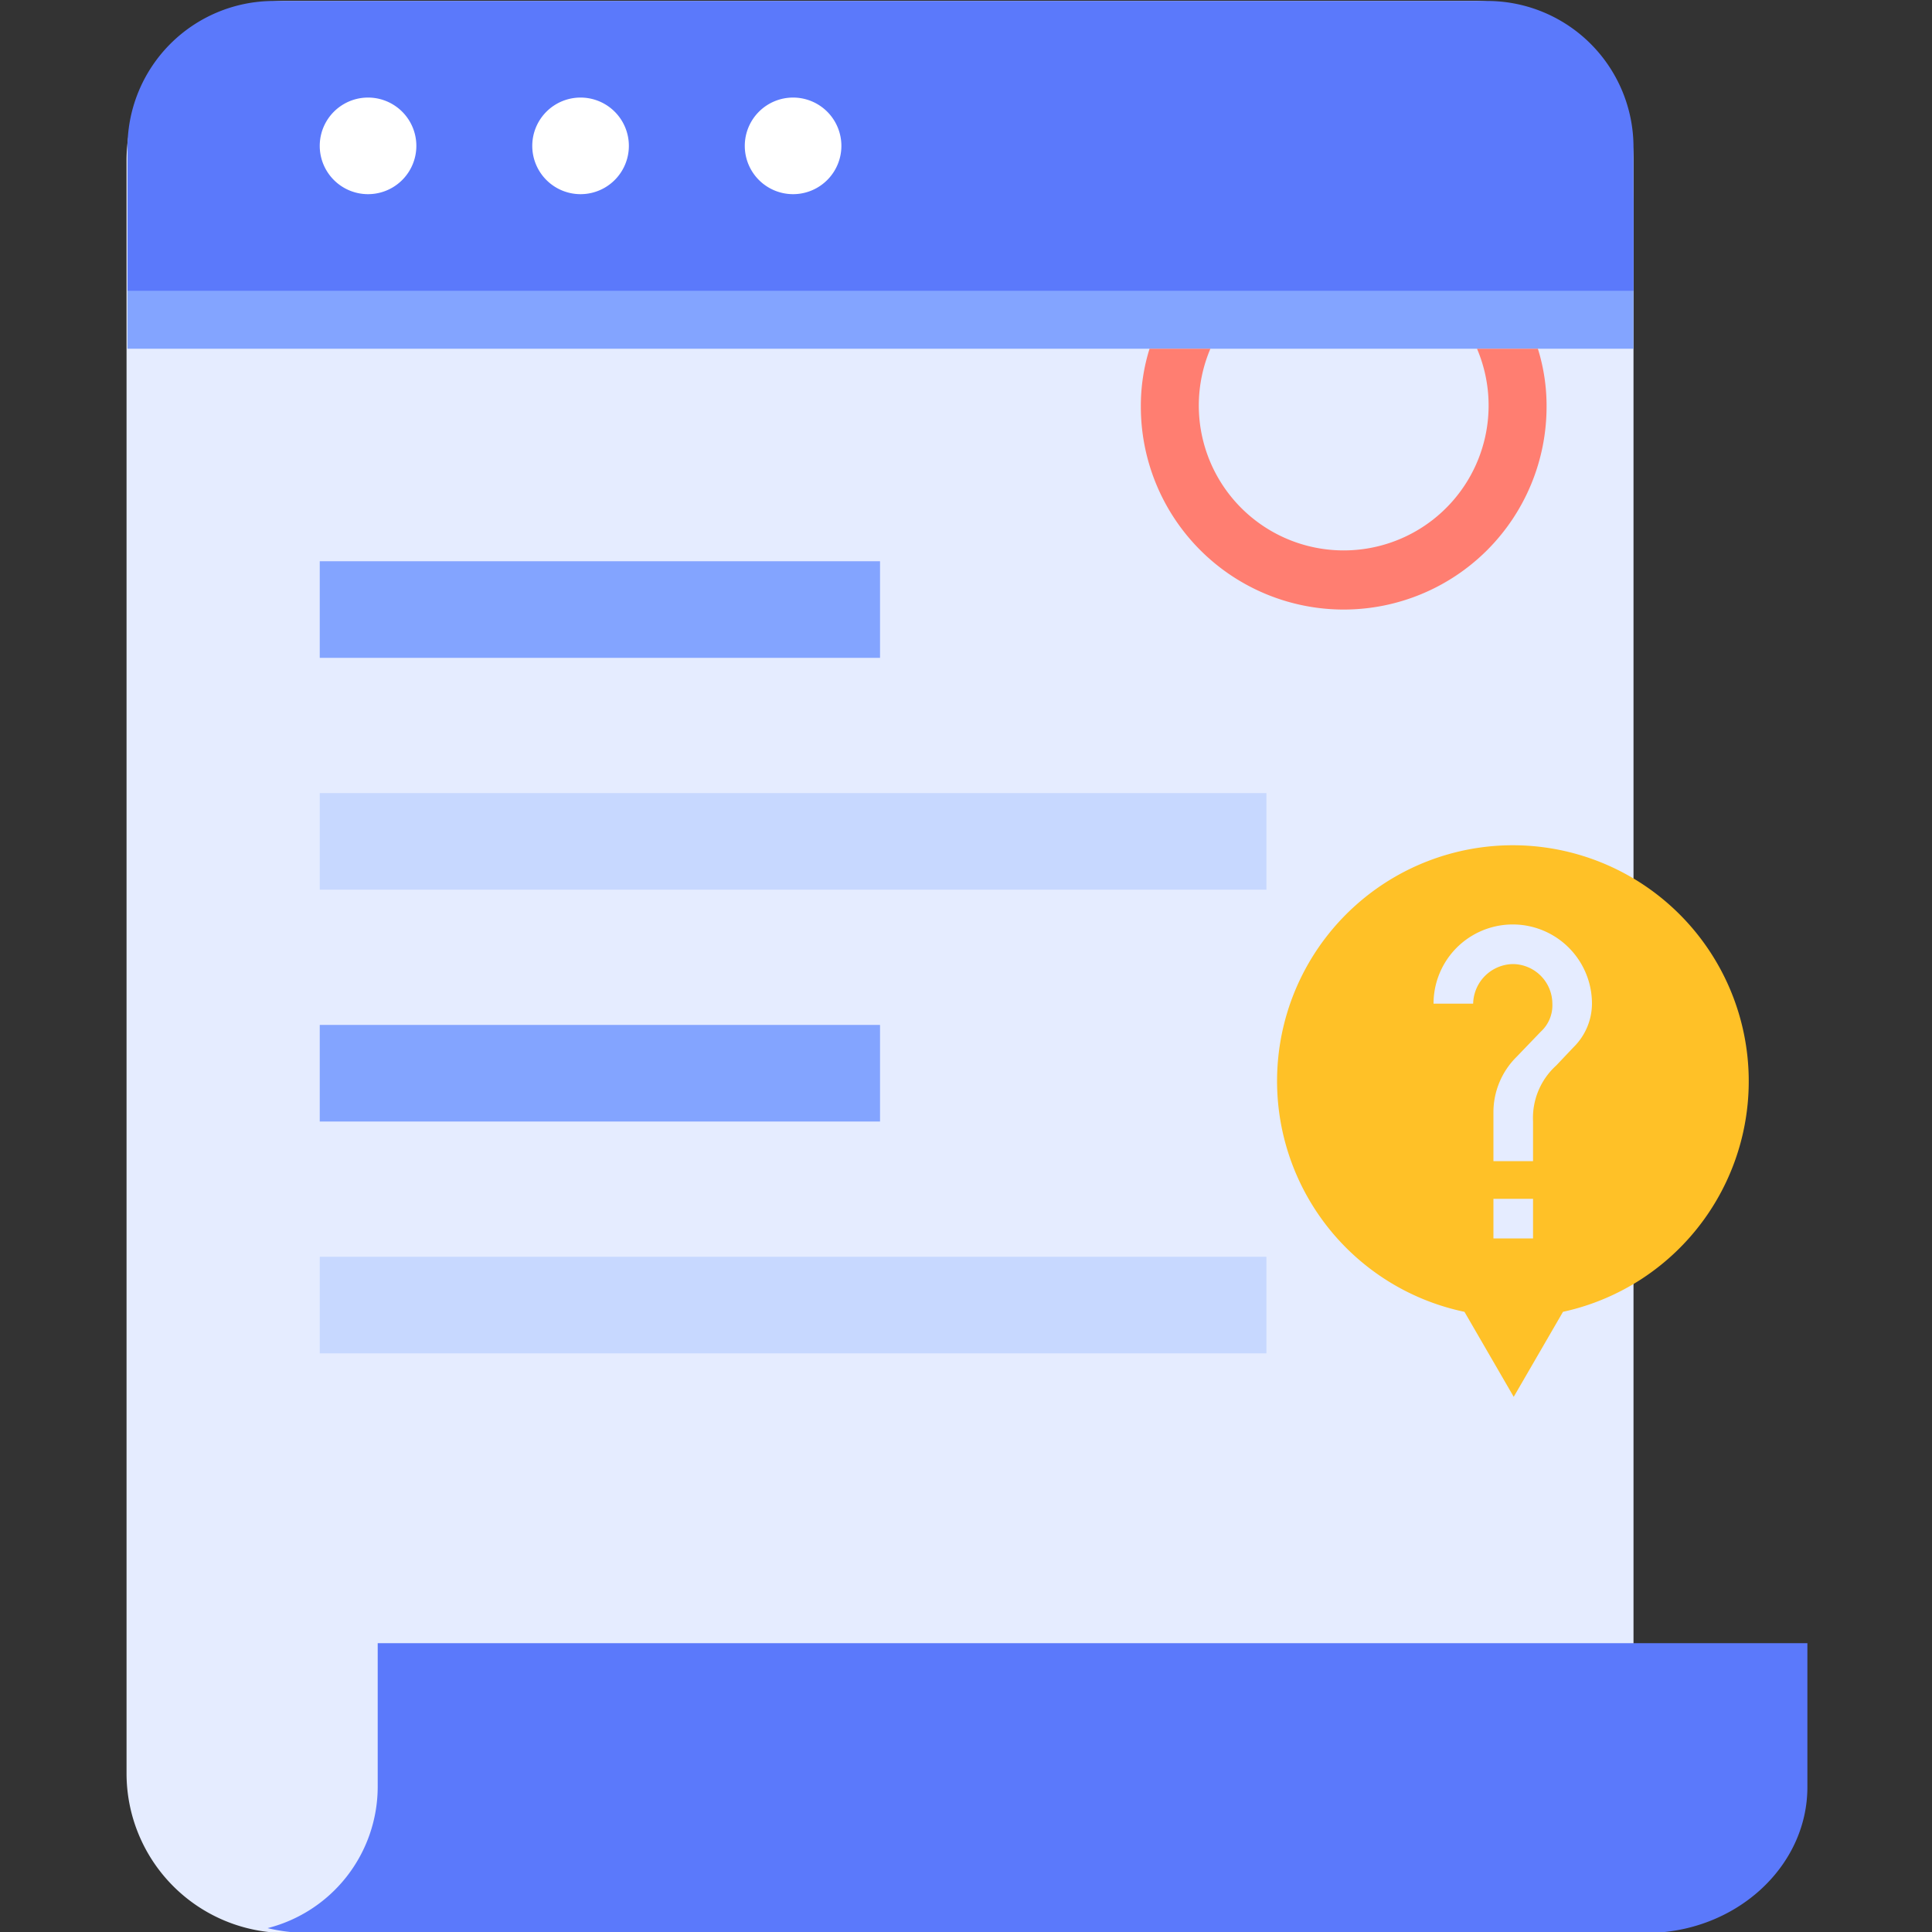
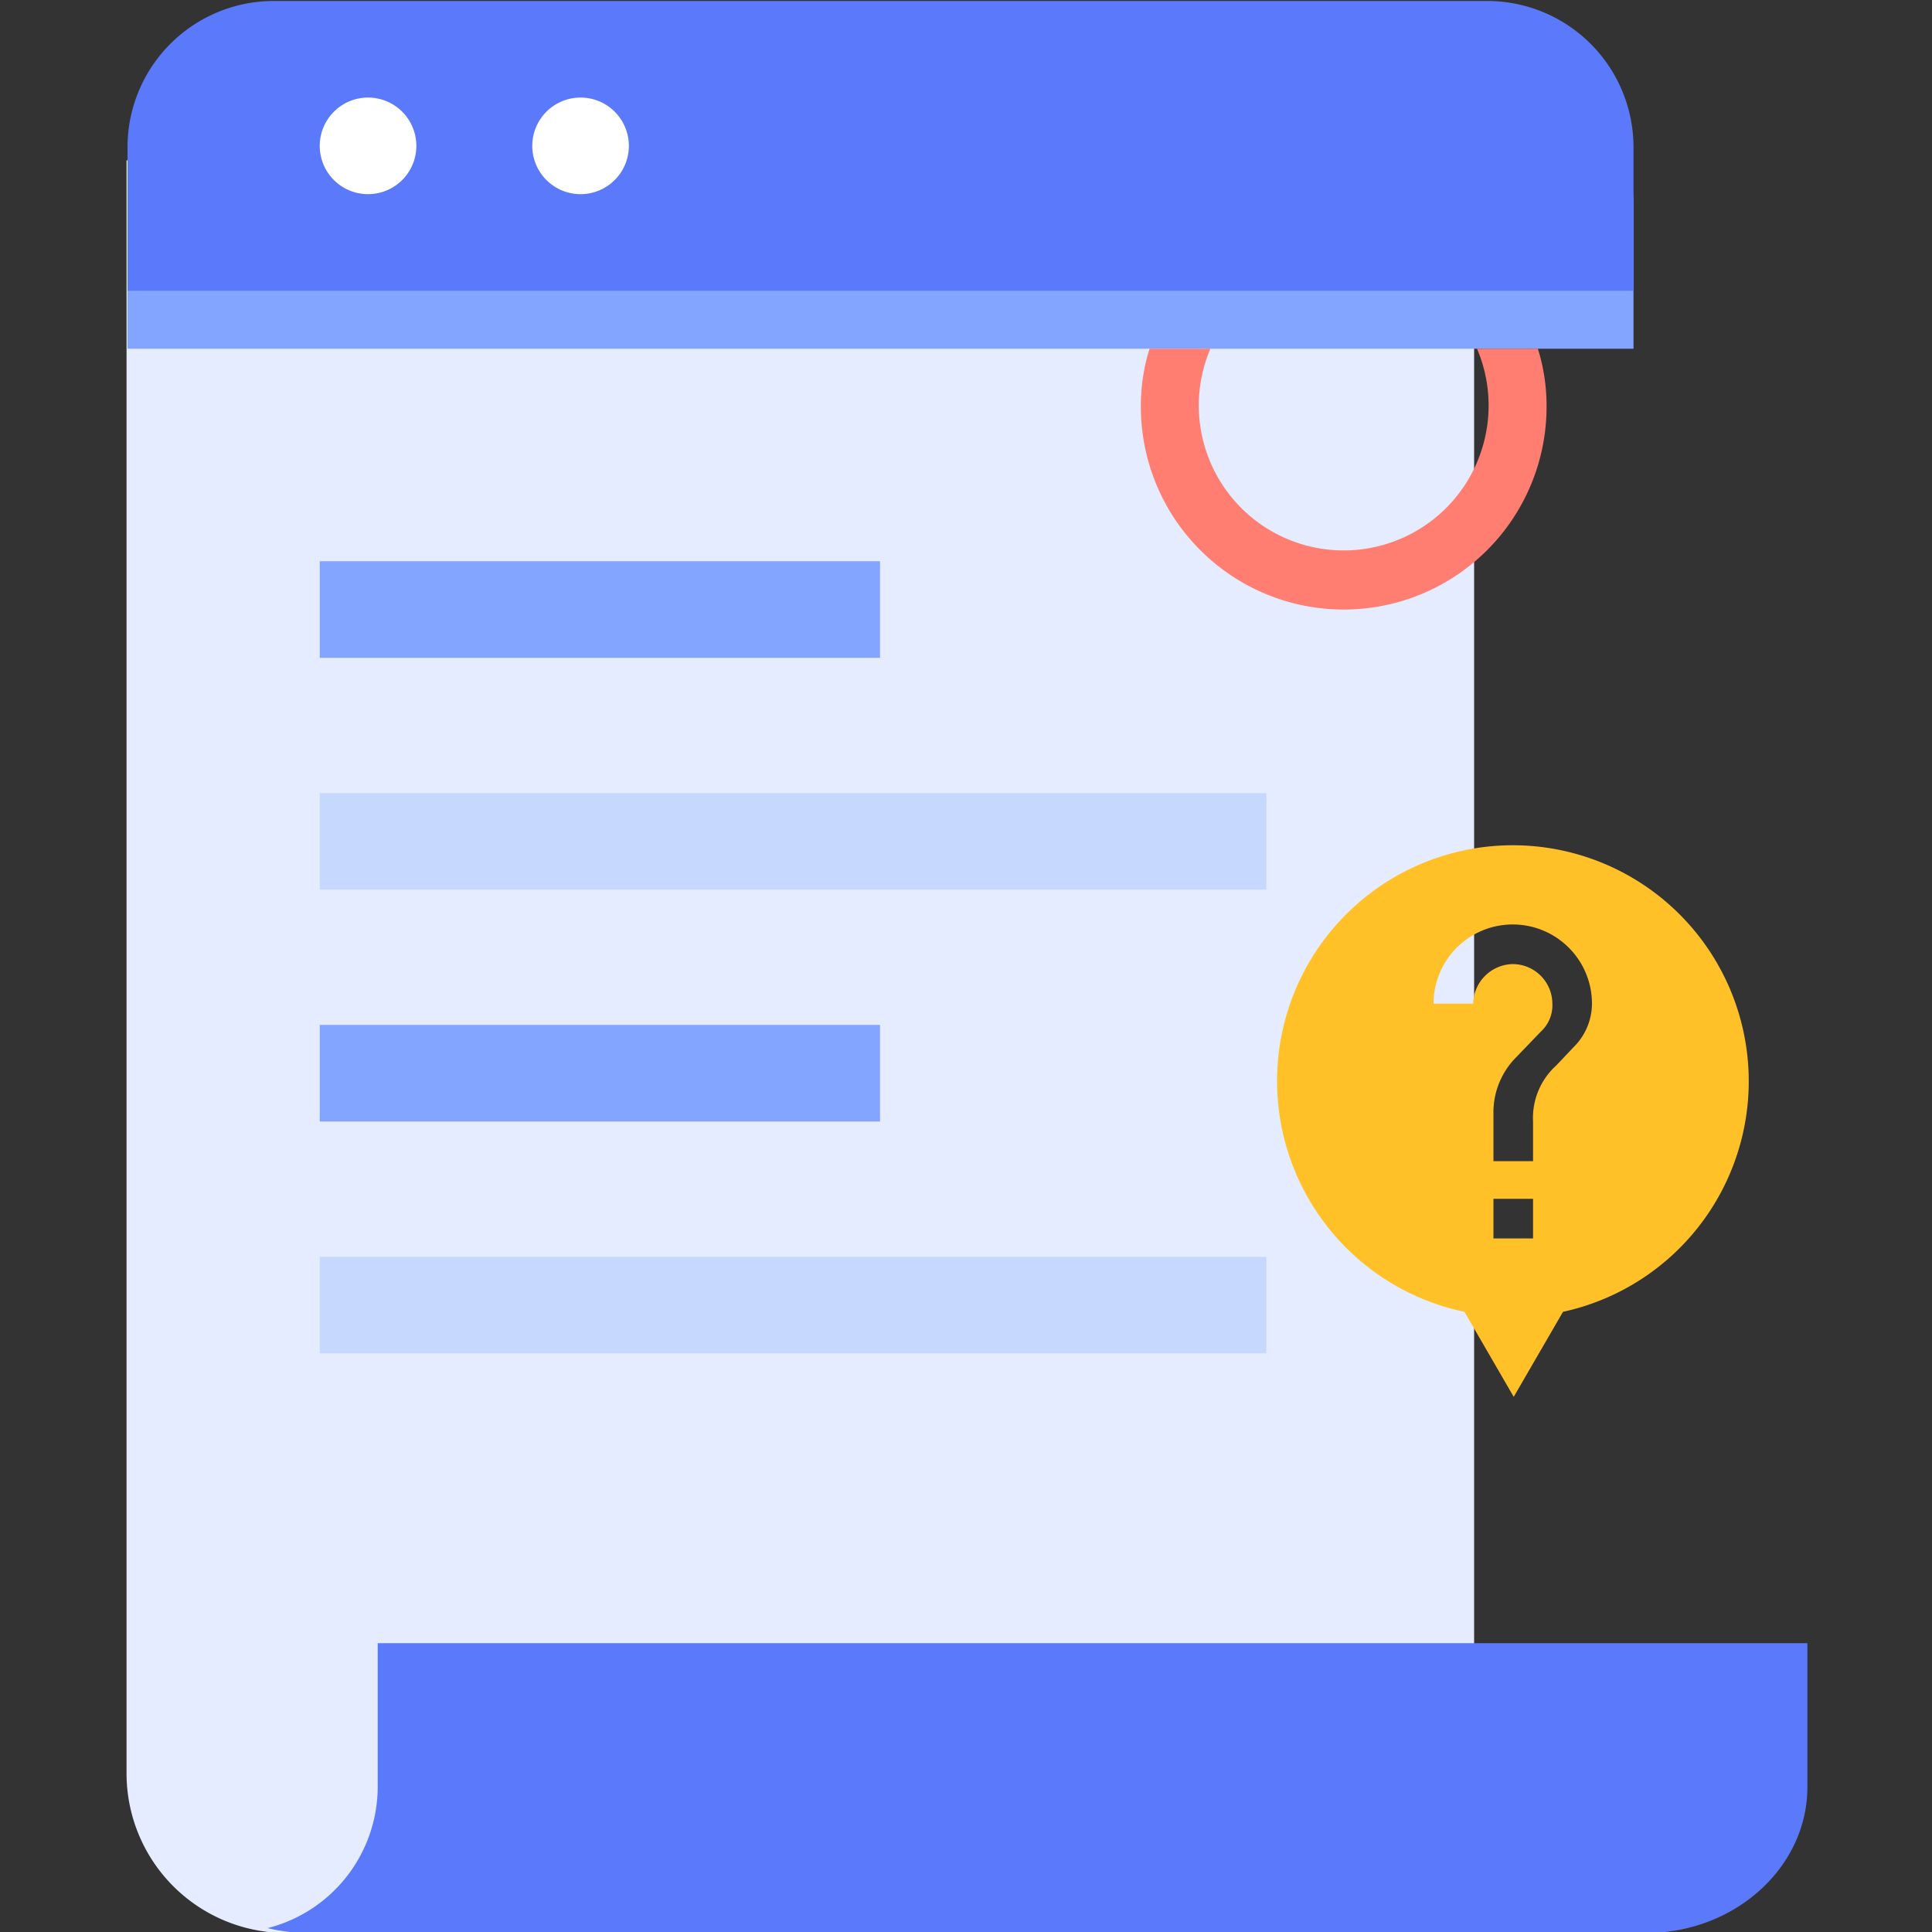
<svg xmlns="http://www.w3.org/2000/svg" id="图层_1" data-name="图层 1" viewBox="0 0 200 200">
  <rect x="0" y="0" width="200" height="200" fill="#333333" stroke="none" />
  <defs>
    <style>.cls-1{fill:#e5ecff;}.cls-2{fill:#83a4ff;}.cls-3{fill:#5b79fb;}.cls-4{fill:#c7d8ff;}.cls-5{fill:#ff7e71;}.cls-6{fill:#fff;}.cls-7{fill:#ffc127;}</style>
  </defs>
  <title>ddwenti</title>
-   <path class="cls-1" d="M152.6,200.1H29.6a16.52,16.52,0,0,1-16.5-16.5V16.6A16.52,16.52,0,0,1,29.6.1h123a16.52,16.52,0,0,1,16.5,16.5V183.7A16.5,16.5,0,0,1,152.6,200.1Z" />
+   <path class="cls-1" d="M152.6,200.1H29.6a16.52,16.52,0,0,1-16.5-16.5V16.6h123a16.52,16.52,0,0,1,16.5,16.5V183.7A16.5,16.5,0,0,1,152.6,200.1Z" />
  <path class="cls-2" d="M169.1,36.1V21.2A15.15,15.15,0,0,0,154,6.1H28.3A15.15,15.15,0,0,0,13.2,21.2V36.1Z" />
  <path class="cls-3" d="M169.1,30.1V15.2A15.15,15.15,0,0,0,154,.1H28.3A15.15,15.15,0,0,0,13.2,15.2V30.1Z" />
  <path class="cls-2" d="M33.1,58.1h58v10h-58Z" />
  <path class="cls-4" d="M33.1,82.1h98v10h-98Z" />
  <path class="cls-2" d="M33.1,106.1h58v10h-58Z" />
  <path class="cls-4" d="M33.1,130.1h98v10h-98Z" />
  <path class="cls-3" d="M39.1,170.1V185a15.12,15.12,0,0,1-11.4,14.6,18.41,18.41,0,0,0,4.1.5H170.4c9.2,0,16.7-6.8,16.7-15.1V170.1Z" />
  <path class="cls-5" d="M152.9,36.1a15,15,0,1,1-27.6,0H119a19.81,19.81,0,0,0-.9,6,21,21,0,0,0,42,0,19.81,19.81,0,0,0-.9-6Z" />
  <path class="cls-6" d="M33.1,15.1a5,5,0,1,0,10,0h0a5,5,0,0,0-10,0Z" />
  <path class="cls-6" d="M55.1,15.1a5,5,0,1,0,10,0h0a5,5,0,0,0-5-5,5,5,0,0,0-5,5Z" />
-   <path class="cls-6" d="M77.1,15.1a5,5,0,0,0,10,0h0a5,5,0,0,0-5-5,5,5,0,0,0-5,5Z" />
  <path class="cls-7" d="M156.6,87.5a24.41,24.41,0,0,0-5,48.3l5.1,8.8,5.1-8.8a24.43,24.43,0,0,0-5.2-48.3Zm2.1,40.7h-4.1v-4.1h4.1Zm4.2-19.8-1.8,1.9a7.32,7.32,0,0,0-2.4,5.8v4.1h-4.1v-5a8.08,8.08,0,0,1,2.4-5.8l2.5-2.6a3.7,3.7,0,0,0,1.2-2.9,4.12,4.12,0,0,0-4.1-4.1,4.19,4.19,0,0,0-4.1,4.1h-4.1a8.2,8.2,0,0,1,16.4,0,6.36,6.36,0,0,1-1.9,4.5Z" />
</svg>